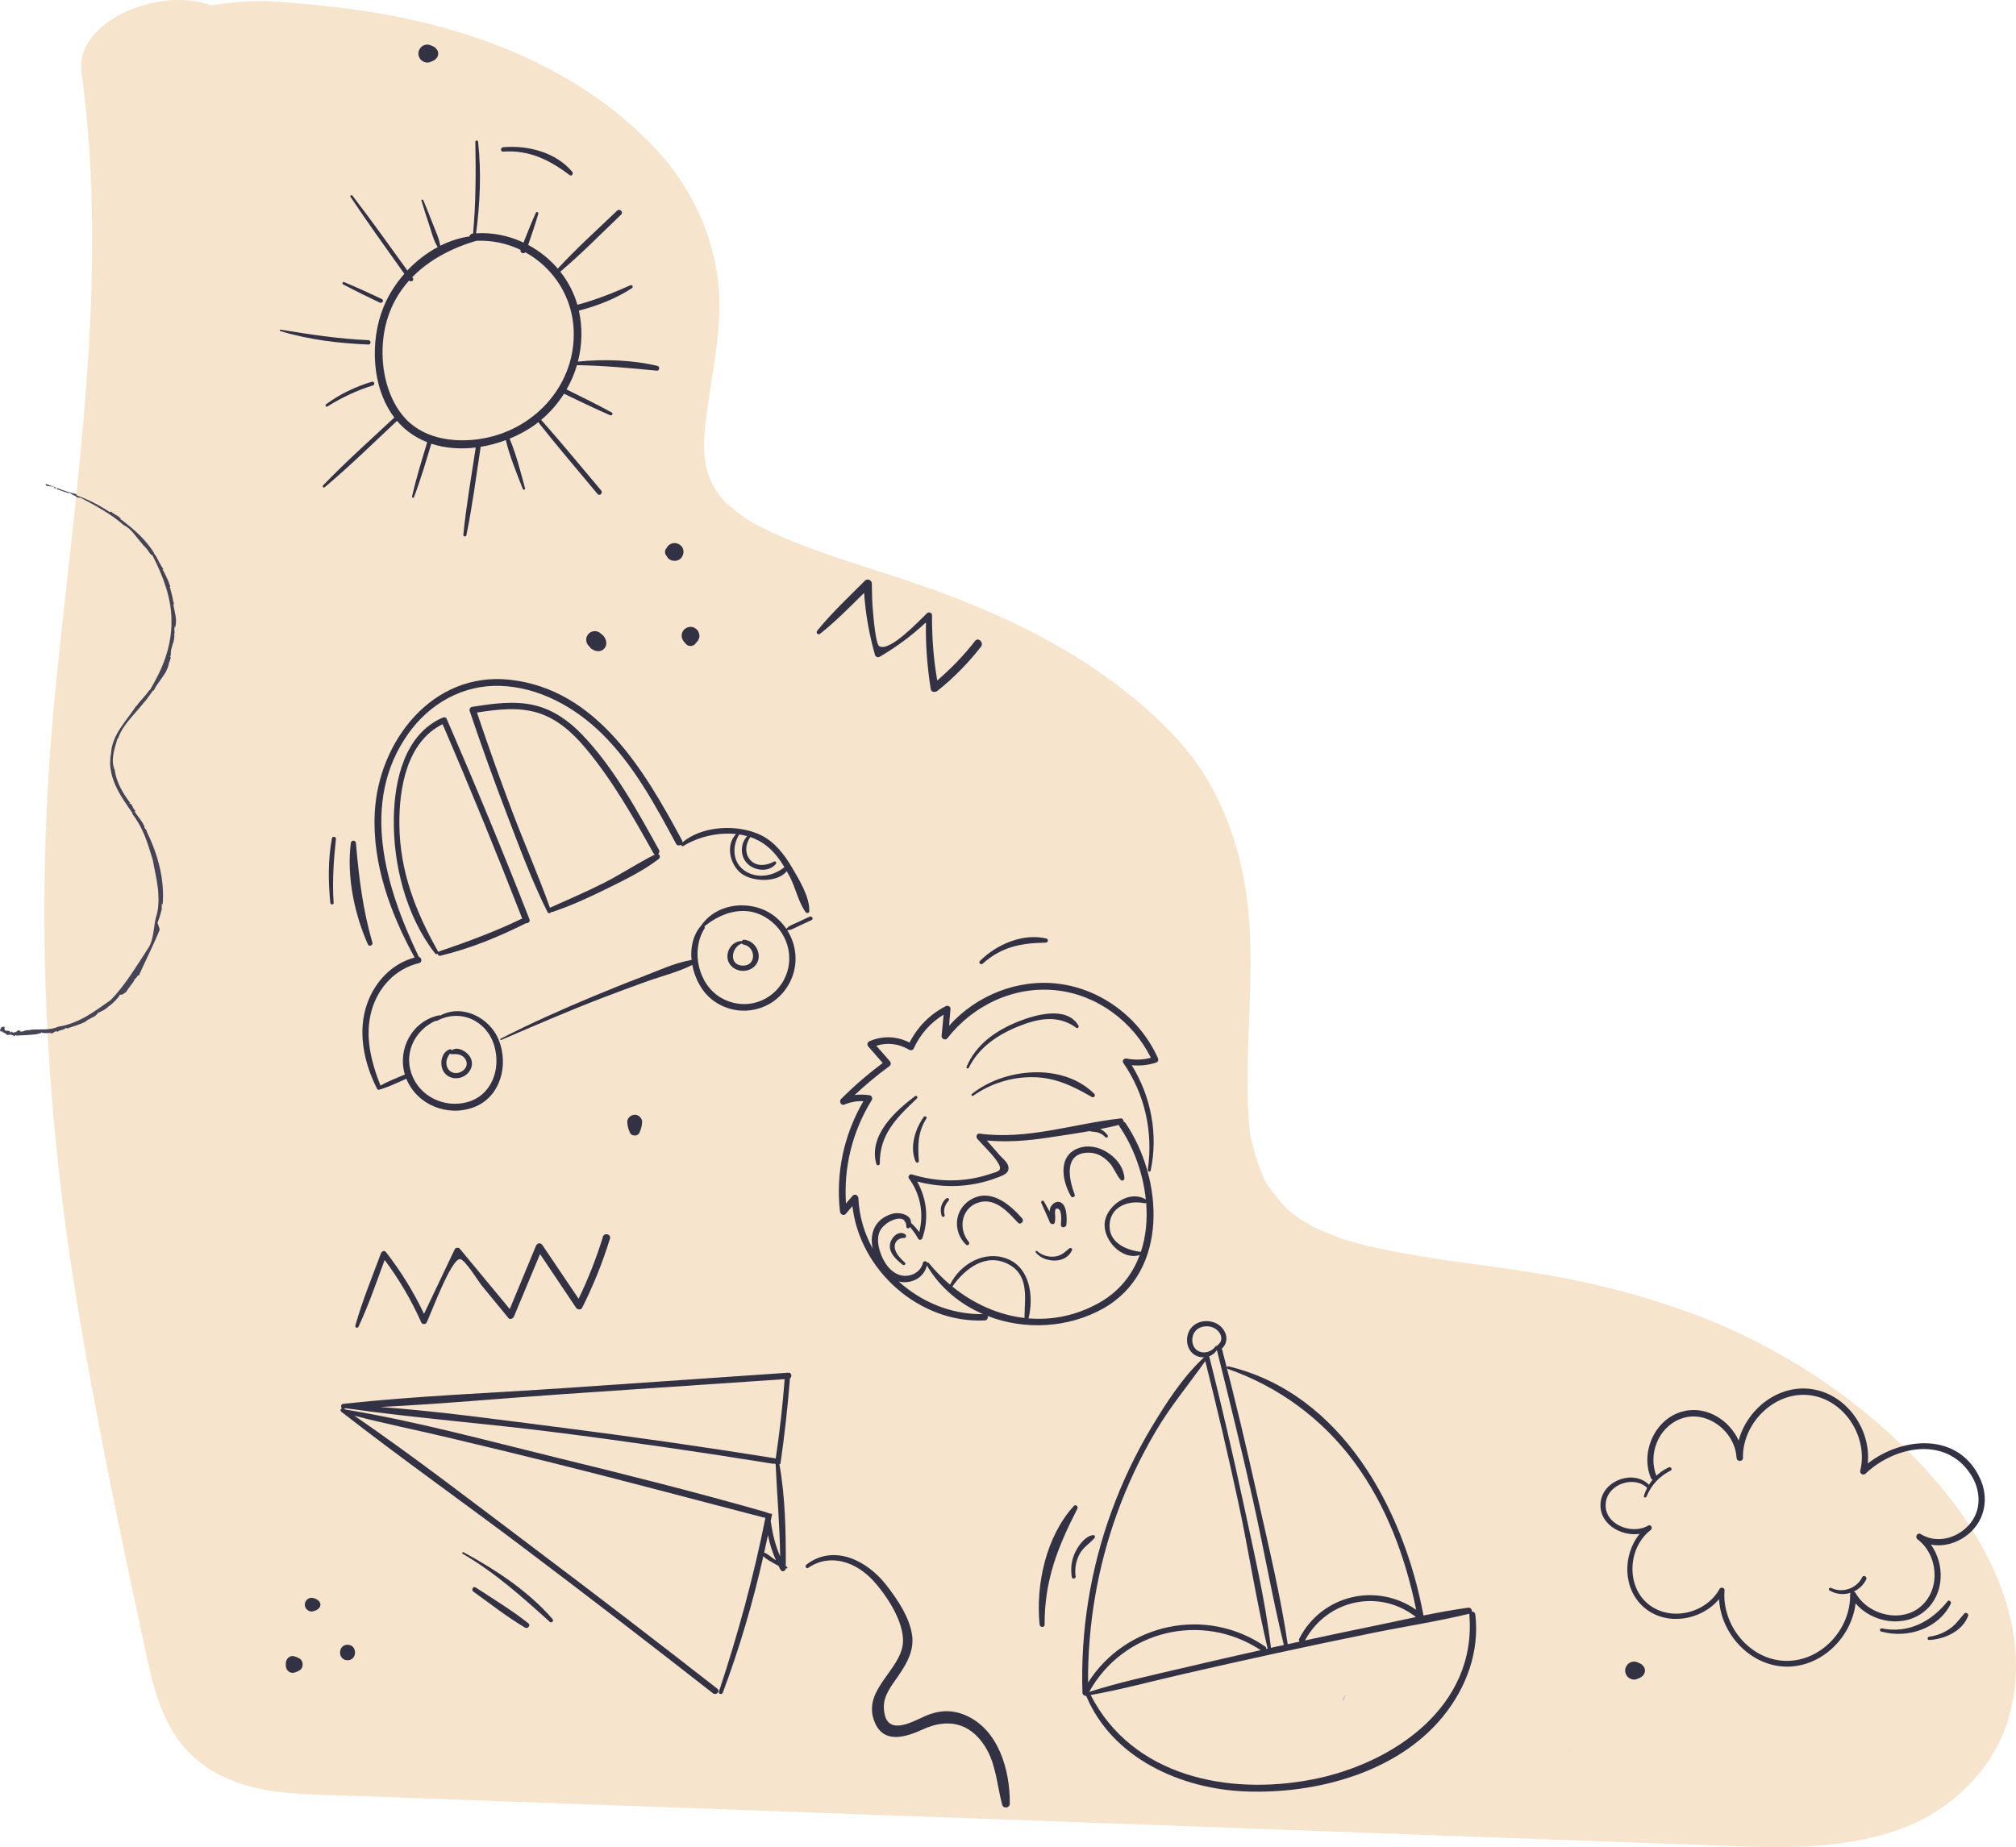
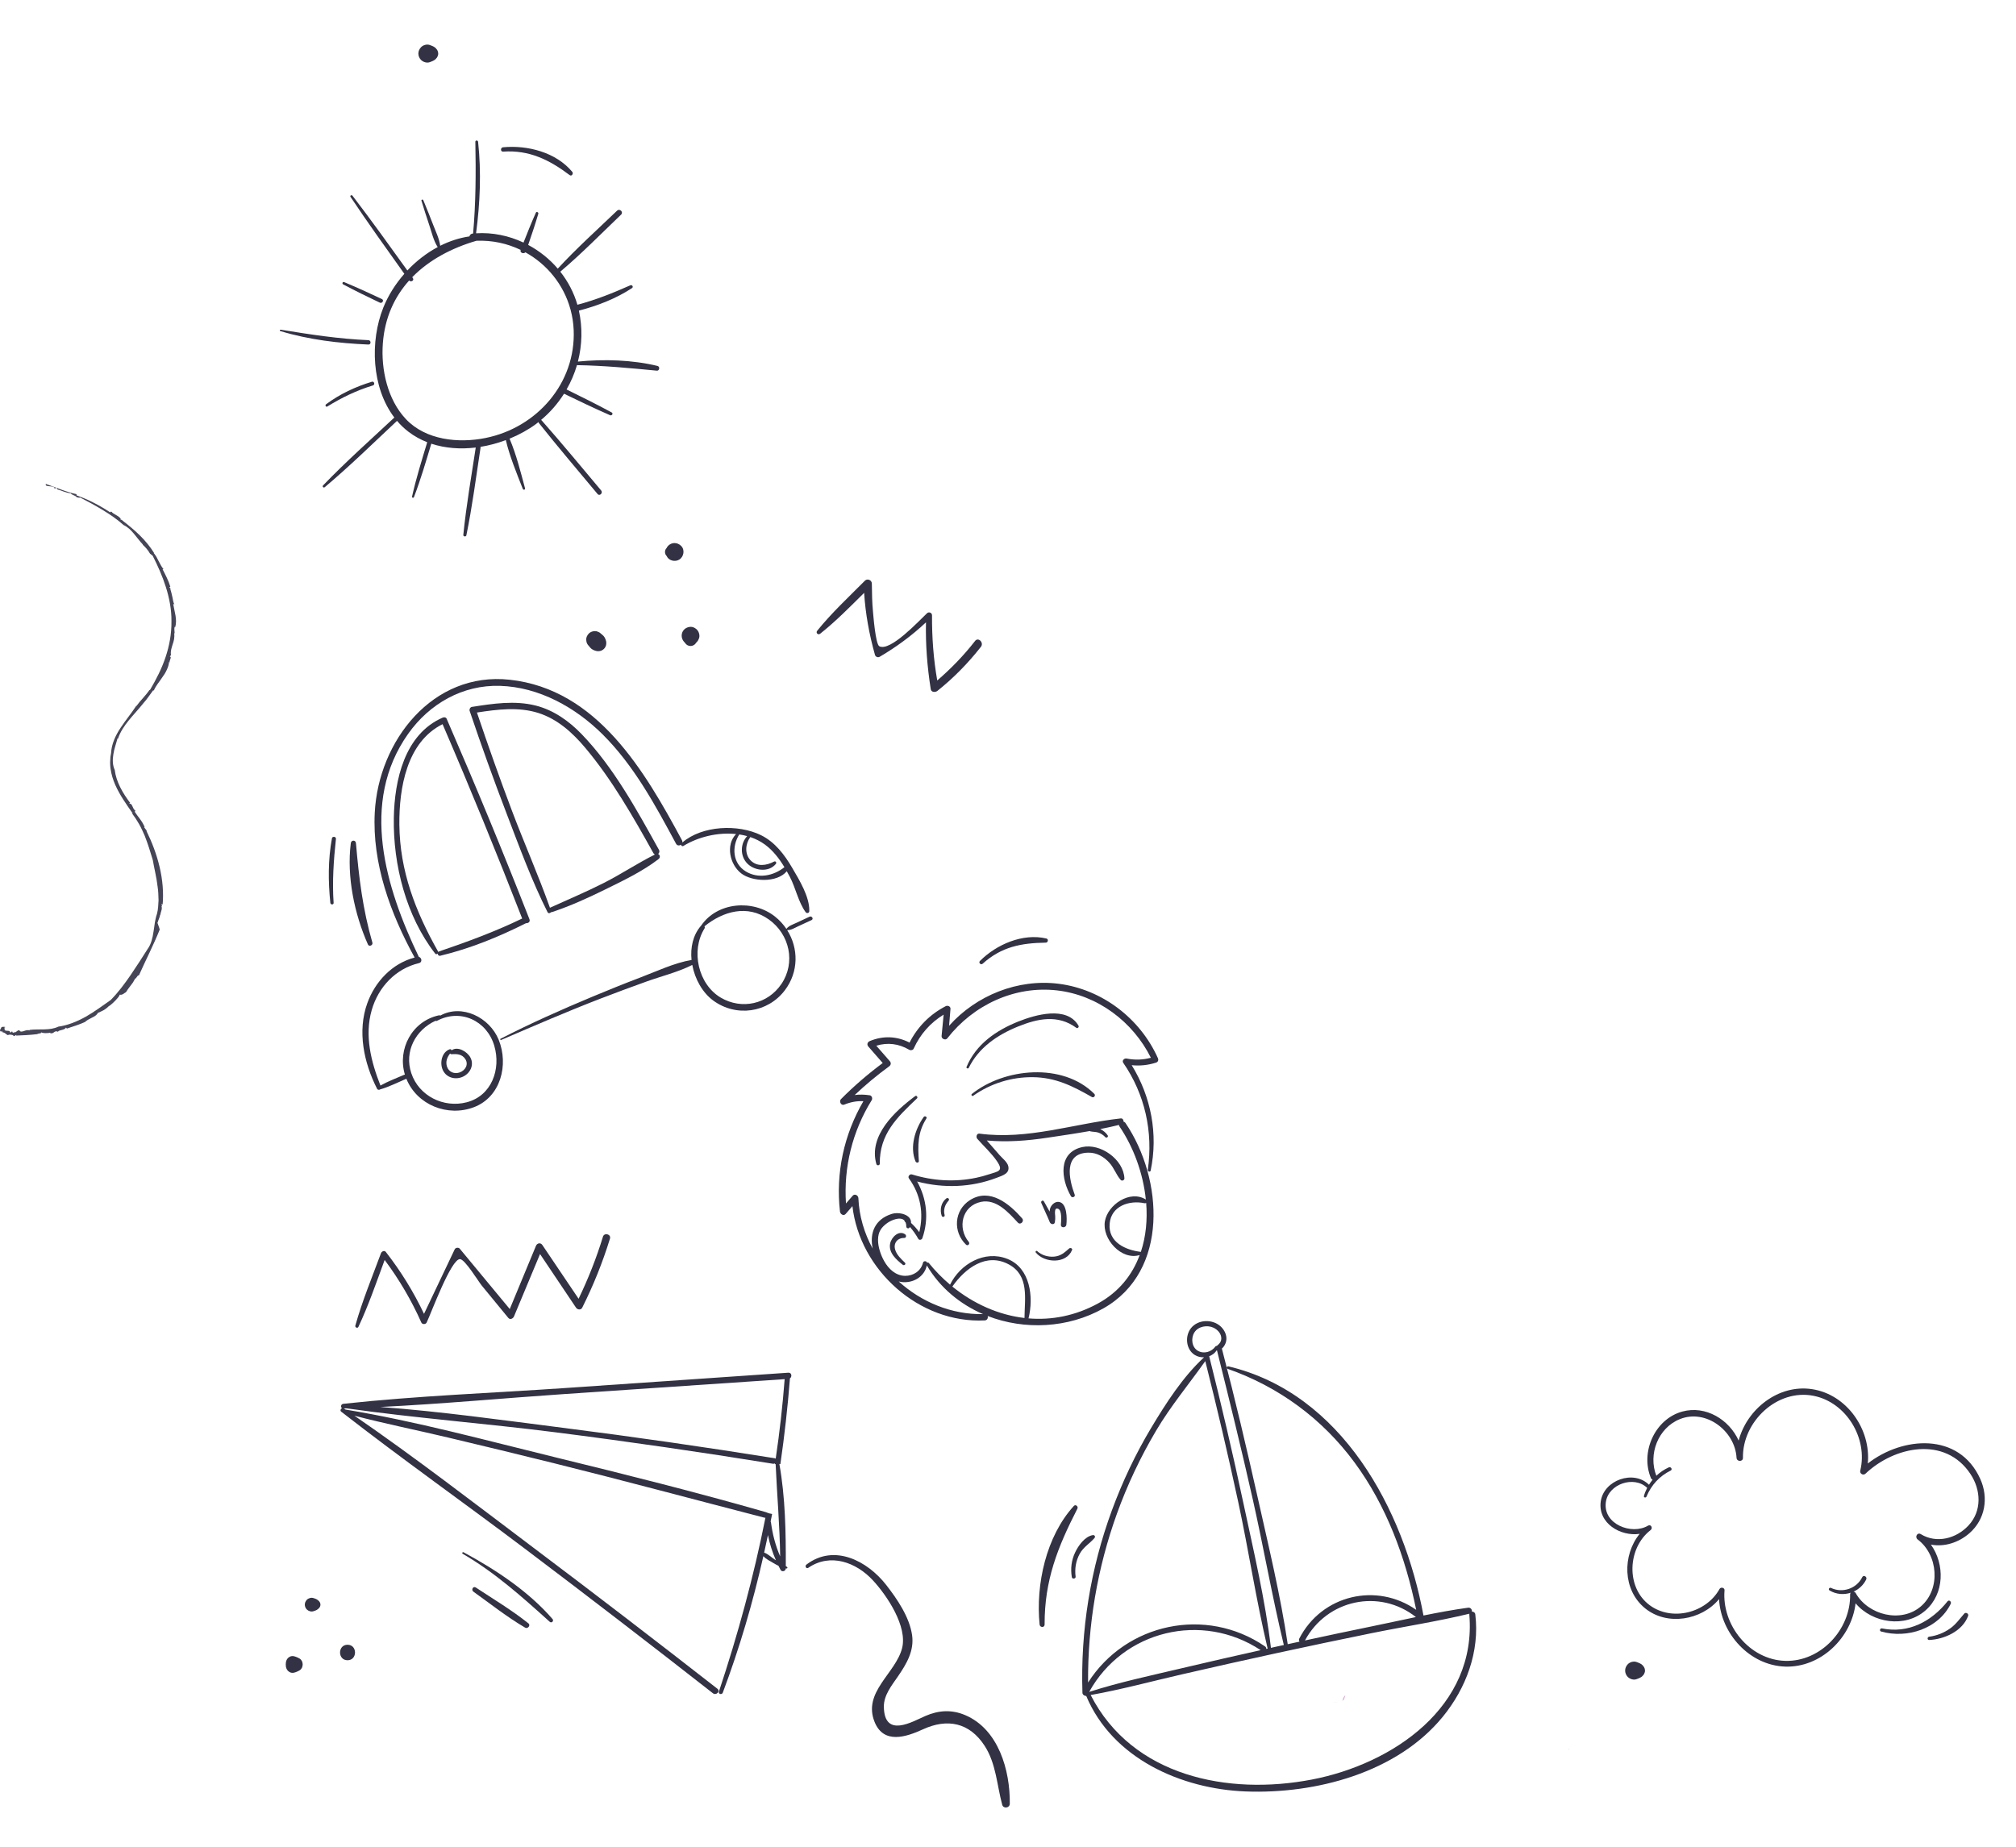
<svg xmlns="http://www.w3.org/2000/svg" xml:space="preserve" width="175.01mm" height="160.386mm" version="1.1" style="shape-rendering:geometricPrecision; text-rendering:geometricPrecision; image-rendering:optimizeQuality; fill-rule:evenodd; clip-rule:evenodd" viewBox="0 0 3811.83 3493.31">
  <defs>
    <style type="text/css"> .fil0 {fill:#DAB4D6;fill-rule:nonzero} .fil3 {fill:#454557;fill-rule:nonzero} .fil2 {fill:#323244;fill-rule:nonzero} .fil1 {fill:#F6E4CD;fill-rule:nonzero} </style>
  </defs>
  <g id="Слой_x0020_1">
    <path class="fil0" d="M2519.33 3219.01c4.28,-0.18 8.56,-0.36 12.83,-0.35 -7.24,-0.02 -11.06,0.14 -12.83,0.35z" />
-     <path class="fil1" d="M3655.47 2795.3c-119.4,-136.09 -283.42,-250.82 -477.97,-319.03 -101.52,-35.59 -204.34,-59.05 -313.69,-74.83 -95.34,-13.75 -192.01,-24.26 -284.72,-46.99 -12.12,-2.97 -23.99,-6.44 -36.05,-9.55 -0.49,-0.12 -1.03,-0.28 -1.61,-0.45 1.09,0.43 2.12,0.84 3.38,1.34 -1.16,-0.47 -2.33,-0.91 -3.49,-1.37 -7.65,-2.33 -20.4,-7.92 -7.63,-3.01 -16.34,-6.39 -32.58,-12.65 -48.23,-20.24 -1.22,-0.59 -4.05,-1.98 -7.15,-3.49 -5.17,-3.48 -21.61,-13.22 -21.91,-13.44 -7.25,-5.24 -14.29,-10.71 -21.04,-16.32 -8.36,-6.94 -26.57,-31.6 -6.76,-5 -10.08,-13.55 -21.22,-26.81 -31.41,-40.34 -1.29,-1.71 -2.69,-4.07 -3.97,-6.43 0.91,1.96 1.91,4.16 3.17,6.93 -1.18,-2.61 -2.42,-5.2 -3.64,-7.78 -3.22,-6.04 -5.37,-11.42 -2.3,-5.04 -1.04,-2.23 -2.08,-4.46 -3.03,-6.73 -6.32,-14.96 -11.17,-30.18 -15.57,-45.54 -2.47,-8.62 -4.34,-17.37 -6.88,-25.96 -0.4,-1.37 -0.74,-2.49 -1.07,-3.49 -0.06,-0.7 -0.14,-1.41 -0.22,-2.21 -15,-142.2 10.84,-284.59 -3.62,-426.66 -8.7,-85.49 -31.34,-165.96 -76.55,-244.29 -40.81,-70.7 -111.55,-136.03 -183.89,-189.15 -75.57,-55.49 -163.42,-102.06 -255.1,-140.11 -41.91,-17.39 -84.91,-33.16 -128.55,-47.77 -28.27,-9.46 -56.71,-18.6 -85.14,-27.75 -7.29,-2.35 -14.58,-4.68 -21.86,-7.03 -1.34,-0.5 -24.57,-8.23 -27.63,-9.27 -42.07,-14.35 -83.71,-29.64 -123.08,-48.12 -8.55,-4.01 -16.75,-8.46 -25.3,-12.47 -3.41,-1.59 -5.95,-2.76 -8.13,-3.75 -0.83,-0.58 -1.9,-1.3 -3.56,-2.35 -9.45,-5.96 -18.53,-12.28 -27.21,-18.89 -2.72,-2.07 -20.68,-17.35 -19.82,-15.7 -51.58,-53.4 -46.24,-108.46 -36.67,-181.04 10.46,-79.32 32.05,-166.93 18.3,-254.69 -13.11,-83.61 -50.56,-164.85 -114.25,-233.67 -135.02,-145.88 -334.87,-231.5 -560.95,-264.03 -54.33,-7.83 -109.45,-13.14 -164.48,-16.9 -37.89,-2.59 -77.87,1.84 -116.97,7.34 -20.49,-7.1 -43.66,-10.78 -69.31,-9.89 -87,3.01 -186.03,60.21 -175.75,135.97 53.31,393.03 -11.94,786.4 -50.29,1178.32 -38.62,394.69 -20.14,784.57 46.34,1176.91 34.15,201.48 75.39,402.09 118.9,602.47 25.22,116.12 43.66,248.37 216.02,287.86 58.36,13.37 122.29,12.53 182.69,14.72 66.11,2.41 132.22,4.82 198.33,7.22 518.45,18.89 1036.9,37.8 1555.35,56.69 260.95,9.51 521.9,19.39 782.89,28.48 132.87,4.63 264.98,15.33 389.15,-29.73 102.48,-37.19 175.21,-118.13 201.87,-201.74 51.22,-160.63 -23.23,-329.03 -139.91,-462.02z" />
+     <path class="fil1" d="M3655.47 2795.3z" />
    <path class="fil0" d="M2539.76 3215.4c0.62,-0.65 1.23,-1.29 1.85,-1.95 0.02,-0.06 0.06,-0.18 0.08,-0.25 0.28,-0.93 0.54,-1.78 0.86,-2.93 0.08,-0.13 0.13,-0.27 0.21,-0.4 0.29,-0.88 0.65,-1.93 1.06,-3.09 -2.72,0.29 -4.6,5.21 -5.39,9.2 -0.52,0.24 -1.05,0.49 -1.51,0.74 0.46,-0.14 1.02,-0.33 1.44,-0.46 -0.01,0.07 -0.03,0.15 -0.05,0.21l0.79 -0.44c0.02,-0.01 0.02,-0.01 0.04,-0.02 0.01,-0.01 0.02,-0.02 0.02,-0.02 0.45,-0.25 0.89,-0.5 1.35,-0.75 0.24,-0.07 0.37,-0.11 0.61,-0.18 0.03,-0.1 0.06,-0.18 0.09,-0.27 -0.5,0.18 -0.98,0.39 -1.46,0.59z" />
    <path class="fil0" d="M1504.38 1744.91l0 0c0.09,1.43 0.17,2.7 0.25,3.82 -0.08,-1.27 -0.17,-2.55 -0.25,-3.82z" />
    <path class="fil0" d="M1889.45 2402.3c-2.38,-1.22 -4.26,-2.18 -5.69,-2.89 1.87,0.95 3.74,1.9 5.61,2.86 0.03,0.01 0.05,0.02 0.08,0.03z" />
    <path class="fil0" d="M1780.54 2299.46c-0.88,-2.44 -1.55,-4.3 -2.04,-5.6 0.57,1.59 1.11,3.2 1.69,4.79 0.12,0.27 0.23,0.55 0.35,0.81z" />
    <path class="fil2" d="M1466.71 2758.73c-0.57,-0.41 -1.28,-0.72 -2.17,-0.86 -133.31,-21.37 -266.94,-40.61 -400.87,-57.6 -114.13,-14.48 -229.46,-30.81 -344.59,-39.31 116.99,-5.73 234.09,-16.73 350.79,-24.64 137.92,-9.35 275.83,-18.71 413.75,-27.99 -3.86,50.54 -9.56,100.65 -16.92,150.41zm8.4 184.79c-8.79,-20.36 -14.3,-41.43 -17.31,-63.95 -0.1,-0.75 -0.36,-1.39 -0.71,-1.95 0.93,-4.76 1.93,-9.52 2.83,-14.29 -3.74,-0.47 -7.41,-1.51 -10.66,-3.09 -0.01,0.02 -0.01,0.05 -0.02,0.06 -0.32,-0.16 -0.68,-0.31 -1.07,-0.42 -131.64,-37.78 -264.69,-71.11 -397.71,-103.63 -131.25,-32.08 -263.77,-68.35 -397.17,-90.4 -1.03,-0.7 -2.05,-1.43 -3.08,-2.13 1.67,-0.05 3.34,-0.13 5.01,-0.18 130.81,18.54 263.06,28.56 394.16,45.22 137.75,17.5 275.19,37.43 412.27,59.6 1.44,0.23 2.64,-0.12 3.68,-0.72 -0.08,0.53 -0.18,1.06 -0.25,1.59 0.5,-0.13 0.99,-0.21 1.49,-0.3 2.59,58.34 7.76,116.18 8.55,174.59zm-9.37 6.53c-6.54,-4 -13.48,-11.28 -20.88,-13.61 2.46,-11.07 4.88,-22.14 7.17,-33.25 3.2,16.42 8.3,32.27 15.04,47.62 -0.44,-0.26 -0.89,-0.5 -1.33,-0.76zm24.93 -353.91c-140.26,9.68 -280.53,19.29 -420.8,28.91 -140.04,9.6 -281.25,14.8 -420.8,29.94 -4.62,0.5 -5.5,6.46 -2.22,8.24 -2.55,0.94 -4.3,4.56 -1.72,6.58 113.72,88.63 231.81,171.98 346.89,258.87 119.48,90.22 238.16,181.48 356.04,273.76 6.02,4.71 14.58,-3.74 8.49,-8.5 -115.06,-89.82 -230.85,-178.68 -347.45,-266.48 -111.94,-84.28 -223.41,-170.54 -338.95,-249.99 58.72,15.4 118.55,27.35 177.55,41.41 66.63,15.86 133.22,31.92 199.69,48.45 132.97,33.07 265.24,68.72 397.89,102.99 0.71,0.18 1.35,0.21 1.97,0.15 -22.05,111.06 -51.93,220.47 -87.93,328.8 -1.56,4.7 5.63,6.53 7.32,2.02 31.58,-83.89 56.9,-170.38 76.74,-258.2 4.78,5.55 13.17,9.63 18.84,12.97 3.2,1.89 6.45,3.74 9.78,5.37 1.27,2.55 2.57,5.08 3.92,7.6 2.53,4.69 9.82,2.44 9.84,-2.67 0,-0.07 0,-0.14 0,-0.21 0.52,0.09 1.02,0.21 1.54,0.28 1.33,0.18 2.16,-1.89 1.13,-2.71 -0.85,-0.68 -1.78,-1.26 -2.66,-1.88 0.22,-63.83 -0.86,-130.1 -12.16,-193.14 0.64,0.07 1.29,0.15 1.94,0.28 7.81,-53.85 13.83,-107.9 18.07,-161.86 0.02,-0.1 -0.03,-0.17 -0.03,-0.26 4.36,-2.9 3.43,-11.16 -2.93,-10.72z" />
    <path class="fil2" d="M1477.49 1860.95c-25.77,38.22 -75.03,49.24 -114.69,25.83 -42.81,-25.28 -56.96,-88.93 -30.77,-130.71 0.9,-1.43 0.68,-2.94 -0.05,-4.14 35.21,-28.54 81.14,-41.7 121.5,-13.13 39.53,27.98 51.39,81.58 24.02,122.16zm53.29 -127.27c-8.47,3.82 -16.85,7.83 -25.25,11.79 -6.51,3.07 -14.09,5.29 -18.48,11.17 -0.05,0.08 -0.04,0.16 -0.08,0.24 -5.82,-8.64 -13.01,-16.6 -21.62,-23.43 -41.33,-32.8 -109.08,-27.85 -139.81,17.36 -0.05,0.05 -0.12,0.07 -0.17,0.13 -15.11,17.39 -20.2,41.06 -17.79,64.64 -0.16,0.02 -0.32,-0.03 -0.48,0 -32.69,5.74 -65.47,21.4 -96.47,33.16 -30.41,11.53 -60.54,23.76 -90.55,36.28 -58.77,24.52 -117.01,50.47 -173.67,79.56 -1.5,0.77 -0.18,2.85 1.3,2.21 62.28,-26.78 124.46,-53.74 187.72,-78.14 28.83,-11.12 57.83,-21.84 86.9,-32.29 28.41,-10.2 59.64,-17.77 86.62,-31.4 4.99,26.82 19.38,52.39 39.43,67.18 43.33,31.93 103.27,23.53 135.72,-19.39 26.1,-34.52 26.09,-79.47 4.21,-113.75 0.04,0.01 0.08,0.03 0.12,0.04 7.22,0.45 14.38,-4.29 20.81,-7.23 8.44,-3.87 16.91,-7.7 25.3,-11.7 4.35,-2.08 0.55,-8.37 -3.75,-6.42z" />
-     <path class="fil2" d="M1404.74 1826.25c-27,-0.23 -22.69,-34.71 -1.87,-42 0.51,1.07 1.4,1.92 2.82,2.15 23.41,3.92 25.44,40.06 -0.95,39.85zm2.18 -48.97c-1.99,-0.19 -3.38,1.01 -4.06,2.59 -15.37,-0.68 -27.38,13.65 -27.49,28.61 -0.12,16.25 13.76,27.52 29.37,27.67 15.6,0.15 29.75,-11.03 29.83,-27.28 0.07,-15.92 -11.71,-30.13 -27.65,-31.6z" />
    <path class="fil2" d="M869.22 2028.23c-10.1,3.59 -20.68,-0.57 -24.09,-11.1 -2.97,-9.22 0.28,-17.66 5.93,-24.69 0.46,0.81 1.25,1.38 2.39,1.31 10.14,-0.59 20.03,-0.41 26.27,9.13 6.74,10.29 0.12,21.58 -10.5,25.35zm20.03 -28.54c-5.99,-10.89 -24.04,-21.65 -35.36,-13.21 -0.5,-1.51 -1.89,-2.68 -3.72,-2 -14.58,5.42 -18.84,24.61 -13.45,38.03 6.11,15.24 23.37,20.45 37.92,14.11 14.27,-6.22 22.56,-22.47 14.6,-36.94z" />
    <path class="fil2" d="M1410.11 1648.1c-25.13,-15.33 -26.82,-47.17 -12.28,-69.94 5.06,0.78 10.04,1.82 14.91,3.19 -12.37,13.33 -13.72,34.88 -1.8,49.53 12.96,15.93 42.31,20.16 56.05,3.02 1.94,-2.43 -0.43,-6.02 -3.42,-4.43 -14.23,7.54 -32.3,10.47 -44.67,-2.63 -11.32,-12 -9.51,-31.16 -0.18,-43.71 9.74,3.31 18.96,7.89 27.29,13.95 15.51,11.27 27.25,26.63 37.17,43.01 -20.51,16.34 -49.41,22.46 -73.08,8.01zm-586.62 282.48c0.73,0.48 1.68,0.65 2.56,0.19 44.35,-23.81 94.49,-0.68 108.55,47.05 13.03,44.23 -4.95,94.76 -52.36,106.94 -43.56,11.18 -90.32,-12.06 -104.61,-55.28 -13.62,-41.2 8.3,-81.75 45.86,-98.9zm674.41 -289.29c-14.51,-24.74 -32.51,-48.64 -58.8,-61.65 -43.19,-21.37 -111.42,-18.62 -148.9,13.75 0.25,-1.3 0.08,-2.75 -0.71,-4.23 -70.84,-131.73 -160.78,-285.68 -325.7,-303.61 -145.71,-15.85 -248.08,115.75 -255.18,251.07 -5.07,96.55 29.55,190.89 75.35,274.35 -42.38,11.17 -74.56,45.21 -89.38,86.07 -19.3,53.19 -6.6,113.14 18.4,162.12 1.25,2.44 4.28,2.37 6.18,1.01 0.09,-0.02 0.17,0 0.26,-0.02 16.71,-4.86 32.92,-13.13 48.92,-19.96 20.04,49.7 78.33,72.76 127.97,53.72 50.37,-19.31 65.86,-80.02 46.58,-127.48 -17.21,-42.33 -69.38,-68.18 -110.31,-45.77 -0.72,-0.44 -1.63,-0.64 -2.72,-0.41 -50.77,10.97 -78.84,63.88 -64.27,112.18 -0.51,0.03 -1.03,0.11 -1.57,0.34 -14.8,6.48 -30.53,12.3 -44.65,20.26 -17.85,-45.27 -30.4,-94.62 -16.48,-142.85 12.53,-43.4 45.08,-78.18 89.44,-88.7 6.66,-1.58 5.1,-10.51 -0.42,-11.81 -62.76,-130.9 -112.27,-291.83 -20.07,-421.97 40.27,-56.83 102.89,-92.65 173.4,-90.58 73.88,2.17 142.89,40.72 194.33,91.93 59.3,59.03 99.4,133.67 138.7,206.66 2.14,3.97 6.38,3.87 9.21,1.8 0.36,1.97 2.6,3.68 4.71,2.38 27.72,-17.02 64.96,-26.19 99.57,-22.49 -20.15,20.69 -11.92,57.73 9.83,74.5 20.36,15.69 67.49,18.36 86.04,-4.16 1.95,3.46 3.87,6.94 5.7,10.42 11.23,21.31 16,47.64 29.92,66.91 2.11,2.92 6.81,2.01 6.93,-1.88 0.91,-26.85 -19.06,-59.32 -32.31,-81.92z" />
    <path class="fil2" d="M830.4 1799.35c-0.78,0.27 -1.35,0.7 -1.81,1.19 -0.05,-0.39 -0.16,-0.78 -0.37,-1.17 -42.59,-75.53 -72.34,-152.06 -73.11,-240.06 -0.61,-68.79 13.99,-156.05 81.71,-189.69 52.4,121.59 102.5,244.14 150.51,367.53 -51.06,24.72 -103.25,43.94 -156.93,62.19zm170.71 -60.76c-49.85,-127.4 -102.13,-253.81 -156.61,-379.29 -1.3,-2.99 -5.17,-3.09 -7.66,-2.01 -72,31.41 -91,118.53 -92.2,189.6 -1.5,88.48 23.19,185.95 78.22,256.62 1.34,1.73 3.37,1.25 4.63,-0.05 0.06,2.43 2.01,4.8 5.16,4.06 55.92,-13.33 110.65,-35.71 161.95,-61.55 4.06,0.42 8.38,-2.6 6.5,-7.38z" />
    <path class="fil2" d="M1141.78 1669.84c-33.3,16.9 -67.63,31.4 -101.64,46.79 -0.12,0.05 -0.18,0.15 -0.29,0.22 -22.01,-61.9 -48.73,-122.3 -71.96,-183.77 -23.21,-61.41 -45.1,-123.28 -66.09,-185.48 38.31,-5.91 78.53,-11.1 116.15,0.84 35.88,11.39 64.47,37.14 88.28,65.43 50.65,60.15 91.11,131.1 129.19,199.61 0.76,1.37 1.79,2.2 2.91,2.64 -32.86,16.37 -63.73,37.07 -96.56,53.73zm102.5 -54.78c2.2,-1.67 3.43,-4.63 1.7,-7.75 -41.61,-75.07 -86.11,-156.64 -146.18,-218.83 -23.99,-24.83 -52.86,-45.46 -86.73,-54.03 -39.71,-10.07 -81.1,-3.72 -120.88,2.5 -3.11,0.48 -5.17,4.59 -4.21,7.42 22.18,65.86 45.74,131.26 70.6,196.16 23.76,62.02 46.94,125.45 76.84,184.83 1.35,2.67 5.1,1.95 6.32,-0.2 0.61,0.1 1.26,0.09 1.95,-0.14 34.46,-11.5 67.71,-26.55 100.27,-42.61 34.14,-16.85 71.02,-34.36 101.25,-57.67 3.97,-3.06 2.6,-8.33 -0.92,-9.69z" />
    <path class="fil2" d="M2480.41 3365.61c-158.42,30.46 -339.45,-5.94 -418.19,-159.87 57.71,-10.3 114.94,-25.83 172.02,-38.97 60.29,-13.89 120.66,-27.42 181.11,-40.57 58.9,-12.81 117.9,-25.17 176.96,-37.22 61.79,-12.62 124.73,-22.17 186,-37.03 -0.07,0.44 -0.2,0.84 -0.15,1.37 14.82,174.46 -144.69,282.87 -297.74,312.29zm-96.75 -244.74c-49.34,10.99 -98.61,22.23 -147.8,33.88 -58.76,13.92 -118.91,26.59 -176.47,45.1 64.28,-116.32 213.3,-152.35 324.28,-78.98zm-271.85 -257.92c19.65,-54.55 44.53,-107.1 74.03,-157.01 27.63,-46.75 61.92,-87.7 93.1,-131.72 22.32,88.71 43.21,177.77 62.45,267.2 19.73,91.78 33.78,185.19 55.45,276.48 -0.87,0.19 -1.74,0.39 -2.6,0.58 0.11,-1.7 -0.54,-3.47 -2.31,-4.68 -111.99,-76.61 -263.14,-43.72 -334.62,68.29 -0.73,-108.72 17.62,-216.75 54.51,-319.15zm153 -308.33c-11.65,-6.87 -13.28,-23.87 -6.47,-34.65 7.35,-11.63 24.3,-14.54 36.24,-8.87 6.97,3.31 13.4,9.88 14.47,17.77 1.06,7.86 -3.05,12.23 -8.25,16.58 -1.01,-0.07 -2.07,0.28 -2.73,1.18 -7.38,10.22 -21.94,14.66 -33.26,7.98zm103.61 279.61c20.72,92 36.93,185.29 59.02,276.93 -5.1,1.12 -10.22,2.2 -15.32,3.32 -3.01,0.67 -6.02,1.36 -9.04,2.03 -10.94,-91.49 -32.69,-182.86 -51.9,-272.88 -19.9,-93.27 -41.59,-186.15 -64.86,-278.65 5.73,-2.13 10.78,-5.89 14.17,-11.09 0.02,0 0.04,0.01 0.05,0.01 0.17,0.01 0.33,-0.05 0.51,-0.05 23.27,93.28 46.24,186.59 67.37,280.39zm308.77 224.06c-27.93,5.81 -55.79,11.95 -83.56,17.61 -42.12,8.6 -84.17,17.55 -126.19,26.63 41.63,-77.5 140.91,-98.53 209.75,-44.24zm112.31 -4.97c-0.45,-3.68 -3.65,-5.48 -6.54,-5.38 0.76,-3.57 -2.26,-8.04 -7.11,-7.37 -28.18,3.87 -56.3,9.1 -84.35,14.78 -37.34,-200.79 -154.21,-420.14 -368.83,-471.24 -3.11,-0.74 -4.28,3.7 -1.31,4.75 96.42,33.78 178.91,94.44 239.61,176.8 60.55,82.15 96.48,179.49 116.75,278.91 -74.36,-52.03 -178,-28.86 -221.01,54.26 -1.15,2.23 -0.72,4.35 0.46,5.92 -7.44,1.62 -14.91,3.2 -22.35,4.82 -13.8,-93.24 -36.35,-186.04 -56.91,-277.95 -20.98,-93.8 -43.04,-187.43 -67.42,-280.41 -0.08,-0.28 -0.24,-0.44 -0.34,-0.68 4.45,-3.5 7.46,-9.23 8.41,-14.77 1.74,-10.16 -3.13,-20.27 -10.47,-27.1 -15.29,-14.24 -42.57,-13.62 -55.97,2.94 -11.99,14.82 -10.03,40.08 6.6,50.77 5.4,3.47 11.72,4.89 17.91,4.58 -40.18,37.13 -72.24,87.14 -100.05,133.6 -29.57,49.38 -54.27,101.7 -74.15,155.71 -40.58,110.26 -59.62,227.93 -55.75,345.34 0.08,2.48 1.84,4.34 3.92,5.08 0.57,0.56 1.38,0.91 2.41,0.74 0.24,-0.05 0.48,-0.09 0.73,-0.14 49.51,118.45 179.66,176.18 301.7,180.83 132.02,5.02 285.69,-35.17 372.43,-141.12 44.29,-54.09 70.16,-123.44 61.6,-193.65z" />
    <path class="fil2" d="M1677.85 2312.93c7.17,-5.2 24.83,-12.81 32.31,-4.47 -0.06,0.74 0.13,1.49 0.77,2.09 0.49,0.45 0.92,0.94 1.4,1.4 0.82,2.07 1.3,4.63 1.3,7.82 0,3.28 4.7,4.72 6.31,1.71 0.2,-0.37 0.29,-0.7 0.46,-1.05 5.99,6.82 11.26,14.15 15.68,22.26 1.9,3.47 6.77,2.32 7.94,-1.04 12.59,-36.38 8.48,-74.2 -9.88,-107.09 49.73,13.13 102.36,11.44 150.76,-7.17 10.92,-4.19 25.16,-8.07 21.38,-22.41 -1.97,-7.46 -11.39,-14.77 -16.17,-20.25 -8.08,-9.24 -16.16,-18.49 -24.24,-27.74 38.17,3.45 76.04,0.54 114.1,-5.17 26.64,-3.99 53.83,-7.94 80.78,-12.75 0.29,0.33 0.67,0.61 1.17,0.71 4.78,0.95 9.69,0.69 14.37,2.13 5.32,1.64 9.95,4.87 13.78,8.86 2.17,2.25 6.14,-0.69 4.39,-3.4 -3.09,-4.77 -8.31,-9.3 -14.17,-11.98 11.93,-2.36 23.78,-4.93 35.46,-7.83 0.07,0.98 0.38,2 1.08,3.04 26.59,39.26 44.64,88.56 49.71,138.05 -29.74,-18.82 -71.94,9.67 -77.38,41.02 -5.79,33.38 31.08,74.56 65.74,64 -13.82,37.35 -39.11,69.8 -78.73,91.49 -42.84,23.46 -87.83,31.93 -131.43,28.27 10,-40.47 3.3,-95.29 -39.9,-112.5 -43.07,-17.15 -89.19,9.47 -108.5,48.73 -14.47,-12.22 -27.94,-25.94 -40.14,-40.97 -0.93,-1.14 -2.22,-1.08 -3.24,-0.46 -0.62,-3.61 -6.8,-4.07 -7.76,-0.09 -3.76,15.48 -18.18,25.06 -33.97,24.83 -17.82,-0.25 -31.23,-13.25 -39.46,-27.93 -6.48,-11.57 -11.75,-27.02 -11.6,-40.39 0.18,-14.91 6.15,-23.4 17.67,-31.75zm479.29 54.68c-28.56,-3.29 -61.94,-17.96 -59.06,-53.09 2.79,-34.16 37.85,-45.01 66.03,-38.87 1.24,0.27 2.28,-0.07 3.08,-0.68 2.54,31.85 -0.4,63.6 -10.04,92.64zm-220.04 125.05c-49.3,-5.76 -96.5,-26.98 -136.46,-59.49 0.1,-0.12 0.22,-0.18 0.31,-0.31 23.79,-33.77 63.59,-64.6 106.44,-41.55 39.22,21.08 29.93,64.94 29.71,101.35zm-237.77 -69.02c1.84,0.45 3.74,0.81 5.69,1.03 21.84,2.49 42.94,-10.16 47.41,-31.41 25.19,42.51 63.02,73.43 106.34,92.11 -59.56,0.98 -116.45,-22.76 -159.44,-61.73zm489.99 -422.47c-33.63,-75.07 -105.39,-130.11 -187.41,-140.58 -77.21,-9.87 -156.07,21.87 -207.41,79.43 0.88,-10.65 1.71,-21.31 2.67,-31.95 0.43,-4.8 -5.3,-7.05 -8.97,-5.15 -30.11,15.57 -53.13,38.96 -68.45,68.87 -23.84,-12.17 -49.88,-13.39 -75.15,-2.86 -4.39,1.83 -6.06,6.58 -2.74,10.38 9.07,10.38 18.13,20.76 27.19,31.14 -27.99,20.82 -54.32,43.44 -78.92,68.26 -4.08,4.11 0.02,12.85 6.07,10.43 12.18,-4.89 23.7,-7.13 36.31,-6.48 -36.85,63.24 -52.52,135.72 -44.28,208.74 0.55,4.87 6.82,9.04 10.78,4.47 4.25,-4.92 8.5,-9.84 12.75,-14.76 13.98,121.34 126.53,222.17 250.3,216.14 4.76,-0.23 6.58,-4.92 5.39,-8.35 69.81,27.04 152.27,23.14 218.89,-14.46 124.72,-70.41 112.94,-245.4 41.81,-350.44 -1.02,-1.51 -2.36,-2.34 -3.76,-2.71 0.21,-3.16 -1.65,-6.47 -5.43,-6.05 -89.62,10 -175.72,40.95 -267.03,28.74 -5.39,-0.72 -6.95,6.52 -4.07,9.81 11.97,13.61 26.89,27.24 37.11,42.21 13.11,19.17 2.72,19.13 -14.87,24.91 -7.96,2.62 -16.1,4.84 -24.3,6.55 -40.68,8.49 -81.87,5.89 -121.48,-6.32 -3.99,-1.23 -8.41,3.82 -5.75,7.48 22.03,30.24 28.35,66.17 19.59,101.73 -4.66,-6.39 -9.74,-12.16 -15.58,-17.45 1.09,-15.71 -22.41,-21.54 -36.76,-16.97 -31.33,9.97 -42.01,35.78 -35.75,65.5 -15.88,-28.97 -25.61,-61.43 -27.06,-95.62 -0.22,-5.04 -6.94,-8.76 -10.7,-4.43 -4.26,4.89 -8.51,9.8 -12.76,14.69 -4.47,-68.89 12.07,-136.32 48.71,-195.41 1.94,-3.11 0.27,-8.58 -3.74,-9.18 -10.01,-1.51 -19.28,-1.71 -28.48,-0.5 20.58,-19.4 42.24,-37.5 65.19,-54.22 3.37,-2.46 4.09,-6.53 1.26,-9.77 -8.54,-9.76 -17.07,-19.52 -25.6,-29.29 21.28,-6.44 42.28,-4.02 62.33,7.72 2.63,1.54 6.97,0.81 8.35,-2.19 12.46,-27.37 31.51,-48.87 56.65,-64.29 -1.25,13.52 -2.51,27.05 -3.88,40.56 -0.51,5.14 7.43,8.64 10.7,4.43 48.98,-63.01 127.02,-99.94 207.35,-90.85 76.68,8.68 143.69,59.08 177.69,127.43 -15.27,4.04 -29.99,4.57 -46,1.45 -4.31,-0.85 -9.21,3.83 -6.25,8.13 41.14,59.73 56.68,130.59 46.45,202.24 -0.49,3.47 4.64,5.09 5.39,1.49 14.4,-68.85 0.81,-139.81 -35.85,-199.28 15.55,1.58 30.51,0.08 46.04,-4.85 3.85,-1.22 5.01,-5.03 3.46,-8.5z" />
    <path class="fil2" d="M1709.59 2341.33c3.91,0.12 4.69,-4.91 1.87,-6.88 -12.14,-8.47 -25.85,5.51 -28.34,17.11 -3.75,17.47 11.69,30.9 23.85,40.49 2.81,2.2 6.75,-1.42 4.03,-4.03 -7.32,-7.05 -15.74,-14.89 -18.56,-25 -3.44,-12.31 5.02,-22.04 17.15,-21.7z" />
    <path class="fil2" d="M2001.64 2273.09c-5.92,-0.57 -11.27,3.58 -14.24,8.38 -1.97,3.2 -2.62,6.58 -2.72,10.04 -3.58,-6.48 -7.13,-12.99 -10.87,-19.38 -1.92,-3.29 -6.37,-0.4 -4.96,2.9 5.22,12.28 11.12,24.26 16.16,36.6 1.61,3.97 8.51,5.35 9.5,0 0.75,-4.03 0.92,-7.77 0.66,-11.86 -0.16,-2.5 -0.64,-5.11 -0.42,-7.62 0.35,-4.11 0.93,-7.55 5.51,-6.17 8.17,2.46 6.22,23.09 5.71,30.17 -0.48,6.72 9.56,6.45 10.32,0 1.32,-11.23 1.64,-41.5 -14.65,-43.06z" />
    <path class="fil2" d="M2046.21 2169.45c-46.48,10.55 -39.96,60.72 -21.25,92.98 2.13,3.68 8.67,1.24 7.08,-2.99 -11.17,-29.73 -21.43,-78.77 25.94,-79.44 15.68,-0.22 29.35,7.68 39.65,19.11 8.98,9.95 12.75,22.63 21.4,32.45 2.33,2.65 7.16,0.57 7.01,-2.9 -1.59,-36.09 -45.49,-67.01 -79.83,-59.21z" />
    <path class="fil2" d="M1932.55 2304.26c0.02,-0.02 0.05,-0.03 0.07,-0.04 -24.2,-27.62 -61.05,-58.32 -98.61,-34.49 -30.18,19.15 -32.63,59.99 -7.49,84.23 3.46,3.33 8.16,-1.61 5.19,-5.19 -21.81,-26.27 -13.08,-68.04 22.95,-75.67 29.22,-6.19 52.24,20.13 69.9,39.17 5.08,5.47 12.92,-2.89 7.98,-8.02z" />
    <path class="fil2" d="M1789.23 2266.57c-9.87,7.77 -12.62,21.25 -8.68,32.88 1.17,3.47 6.52,2.08 5.54,-1.53 -2.71,-9.93 0.62,-19.59 7.42,-27.08 2.69,-2.95 -1.28,-6.65 -4.28,-4.28z" />
    <path class="fil2" d="M2021.65 2361.12c-9.03,7.89 -16.17,14.52 -28.79,15.51 -11.29,0.89 -23.31,-2.67 -31.7,-10.37 -1.81,-1.67 -4.14,0.8 -2.64,2.64 15.94,19.76 57.32,22.17 68.49,-4.66 1.34,-3.24 -3.23,-4.99 -5.36,-3.13z" />
    <path class="fil2" d="M1730.44 2073c-38.34,28.55 -88.64,74.76 -73.42,128.52 1.01,3.56 6.55,2.91 6.5,-0.88 -0.63,-55.76 32.43,-87.3 70.31,-123.25 2.24,-2.14 -0.79,-6.33 -3.39,-4.4z" />
    <path class="fil2" d="M1746.49 2112.56c-16.29,22.84 -26.78,56.81 -15.41,84.01 1.25,3 6.51,3.09 6.25,-0.85 -1.96,-29.7 -2.4,-53.88 14.22,-80.2 2.04,-3.23 -2.91,-5.97 -5.06,-2.96z" />
    <path class="fil2" d="M2069.11 2068.79c-59.52,-59.77 -170.48,-48.97 -231.66,0.3 -1.87,1.51 0.61,4.73 2.58,3.34 33.13,-23.33 72.23,-35.59 112.8,-35.19 43.08,0.43 75.41,16.77 111.68,37.51 3.73,2.14 7.67,-2.88 4.59,-5.96z" />
    <path class="fil2" d="M2039.24 1939.86c-22.02,-38.1 -81.82,-20.65 -113.55,-8 -42.18,16.82 -80.27,42.99 -98.2,86.04 -0.98,2.37 3.04,4.07 4.18,1.76 18.84,-38.4 54.27,-62.44 92.97,-78.14 37.84,-15.34 75.59,-23.19 110.53,2.4 2.5,1.84 5.46,-1.66 4.07,-4.07z" />
    <path class="fil2" d="M918.1 828.35c-51.11,10.32 -112.95,4.12 -150.55,-35.65 -34.94,-36.94 -47.36,-94.06 -43.65,-143.43 3.64,-48.39 21.89,-87.75 49.74,-118.78 3.21,3.96 10.15,-0.14 7.05,-4.44 -0.42,-0.58 -0.84,-1.17 -1.26,-1.75 31.68,-32.51 74.31,-55.22 121.5,-68.95 29.75,-1.19 58.22,5.13 83.5,17.28 -1.95,5.42 5.57,8.25 8.97,4.6 40.98,22.62 72.39,61.05 85.17,107.63 0.07,0.48 0.2,0.93 0.38,1.38 3.22,12.12 5.22,24.76 5.76,37.83 4.2,100.74 -69.6,184.7 -166.62,204.28zm325.14 -136.26c-47.72,-11.55 -101.39,-13.16 -150.53,-8.24 7.96,-31.1 9,-64.06 1.86,-96.36 35.22,-9.21 69.79,-22.54 100.3,-42.51 3.41,-2.24 0.47,-6.96 -3.14,-5.36 -32.85,14.55 -65.35,27.65 -99.98,36.74 -6.68,-23.06 -17.85,-44.17 -32.35,-62.54 40.09,-33.85 77.06,-71.7 114.98,-107.91 4.97,-4.75 -2.59,-12.3 -7.54,-7.54 -37.62,36.14 -76.81,71.29 -112.2,109.68 -15.65,-18.29 -34.75,-33.51 -55.95,-44.84 6.78,-19.53 13.31,-39.15 19.16,-58.99 0.79,-2.69 -3.45,-4.64 -4.64,-1.96 -8.29,18.64 -15.93,37.53 -23.36,56.52 -27.6,-12.99 -58.33,-19.51 -89.69,-17.57 7.56,-57.1 10.06,-115.61 3.85,-172.97 -0.35,-3.25 -5.28,-3.43 -5.21,0 1.15,58.16 0.94,115.39 -4.25,173.38 -0.2,0.02 -0.4,0.02 -0.6,0.04 -3.52,0.34 -5.65,2.74 -6.41,5.45 -19.15,2.79 -37.72,8.95 -55.18,17.71 -1.87,-13.83 -8.45,-26.98 -13.45,-39.95 -5.97,-15.48 -12.09,-30.88 -18.49,-46.19 -0.87,-2.08 -4.21,-1.35 -3.51,0.97 4.79,15.8 9.86,31.48 15.09,47.12 4.53,13.53 7.81,28.51 15.63,40.52 -21.25,11.37 -40.74,26.55 -57.41,44.23 -34.13,-47.46 -68.17,-94.98 -103.73,-141.39 -1.64,-2.15 -5.32,-0.19 -3.74,2.19 32.9,49.22 67.39,97.34 101.78,145.53 -16.9,19.27 -30.62,41.06 -39.75,63.85 -25.42,63.43 -22.42,151.16 20.86,207.97 -45.28,42.33 -91.86,83.72 -134.82,128.41 -2.1,2.18 1.02,5.18 3.28,3.28 47.26,-39.72 91.53,-83.22 136.6,-125.41 6.43,7.54 13.62,14.48 21.65,20.62 10.95,8.36 22.88,14.89 35.45,19.79 -10.28,34.02 -20.94,68.03 -28.68,102.72 -0.53,2.4 2.77,3.23 3.63,1 12.67,-33.03 22.56,-67.08 32.75,-100.95 26.48,8.77 55.43,10.69 84.04,7.24 -8.34,54.94 -17.97,109.94 -23.5,165.25 -0.34,3.3 5.12,4.03 5.79,0.78 11.2,-54.65 18.33,-110.29 26.76,-165.42 0.11,-0.68 0.05,-1.29 -0.08,-1.87 16.38,-2.61 32.5,-7.02 47.9,-12.78 7.43,31.19 20.57,62.87 32.1,92.31 1.01,2.57 4.99,1.63 4.23,-1.17 -8.25,-30.72 -16.61,-64.16 -29.24,-93.84 18.21,-7.43 35.22,-16.83 50.08,-27.77 1.59,-1.17 3.03,-2.47 4.58,-3.68 0.09,0.61 0.29,1.24 0.75,1.82 36.09,45.5 73.85,89.69 111.02,134.31 3.92,4.72 10.69,-2.07 6.74,-6.75 -37.37,-44.35 -74.22,-89.22 -112.66,-132.67 -0.29,-0.33 -0.6,-0.51 -0.91,-0.7 17.15,-14.27 31.67,-31.09 43.36,-49.58 28.79,14.01 57.68,27.79 87.01,40.65 3.5,1.53 6.6,-3.35 3.07,-5.26 -28.07,-15.17 -56.6,-29.4 -85.26,-43.43 8.31,-14.53 14.96,-29.94 19.64,-45.99 51.05,0.83 100.16,5.55 151.06,10.43 5.14,0.48 6.14,-7.75 1.22,-8.94z" />
    <path class="fil2" d="M696.61 643.34c-55.99,-2.35 -110.68,-10.84 -165.9,-19.82 -1.68,-0.28 -2.41,2.08 -0.72,2.6 53.92,16.44 110.47,23.08 166.62,25.5 5.33,0.23 5.32,-8.06 0,-8.28z" />
    <path class="fil2" d="M722.16 565.61c-23.64,-11.26 -47.6,-22.04 -71.73,-32.19 -2.46,-1.04 -4.14,3.07 -1.81,4.3 22.89,12.1 46.15,23.66 69.58,34.68 4.53,2.13 8.52,-4.6 3.96,-6.78z" />
    <path class="fil2" d="M703.14 721.97c-31.18,9.49 -60.42,23.16 -86.63,42.64 -2.43,1.81 -0.27,5.85 2.44,4.17 27.18,-16.79 55.48,-30.55 86.13,-39.79 4.47,-1.35 2.56,-8.39 -1.94,-7.02z" />
    <path class="fil3" d="M2966.45 3306.23c-0.15,1.33 -0.27,2.43 -0.4,3.54 0.39,-0.27 0.32,-2.41 0.4,-3.54z" />
    <path class="fil2" d="M1843.62 1212.29c-21.42,27.51 -45.23,52.06 -71.47,74.69 -7.18,-40.71 -10.12,-81.96 -9.9,-123.32 0.02,-4.89 -5.99,-7.12 -9.4,-3.9 -15.21,14.37 -69.72,73.29 -90.26,62.47 -7.21,-3.8 -11.38,-59.66 -11.89,-64.65 -1.81,-17.92 -2,-35.88 -2.23,-53.88 -0.09,-6.6 -8.38,-10.21 -13.12,-5.43 -30.57,30.79 -62.92,60.83 -90.18,94.62 -3.25,4.02 1.61,8.83 5.63,5.63 29.52,-23.41 56.24,-50.66 83.09,-77.26 2.5,39.67 9.72,78.98 20.48,117.23 1.06,3.78 5.55,5.66 8.96,3.65 31.73,-18.66 60.82,-40.05 87.5,-65.14 -0.96,42.51 2.41,84.12 8.98,126.31 0.98,6.25 8.76,6.44 12.64,3.33 30.8,-24.61 57.92,-52.3 82.24,-83.3 6.16,-7.85 -4.89,-19.02 -11.08,-11.08z" />
    <path class="fil2" d="M1140.03 2339.03c-12.35,40.35 -27.73,79.31 -46.02,117.26 -22.84,-33.89 -45.69,-67.78 -68.54,-101.67 -3.41,-5.05 -9.89,-3.66 -12.06,1.58 -16.53,39.85 -33.06,79.7 -49.56,119.55 -31.51,-38.05 -63.02,-76.1 -94.52,-114.15 -2.39,-2.88 -8,-2.11 -9.59,1.24 -19.34,40.66 -38.67,81.32 -58,121.99 -19.78,-41.75 -43.74,-80.5 -72.21,-117.08 -2.79,-3.57 -7.92,-0.98 -9.18,2.42 -16.74,45.27 -35.49,90.42 -48.5,136.93 -0.94,3.37 4.23,5.78 5.8,2.44 19.24,-40.92 33.98,-84.14 49.65,-126.6 27.55,36.94 50.56,76.12 69.4,118.35 1.73,3.87 8.24,3.71 10.02,0 8.46,-17.62 46.36,-120.82 63.11,-119.94 9.5,0.51 34.49,41.98 41.09,50.03 16.74,20.38 33.48,40.76 50.22,61.15 3.44,4.18 9.09,1.1 10.74,-2.84 16.44,-39.3 32.82,-78.62 49.22,-117.93 22.7,33.82 45.4,67.66 68.1,101.48 2.62,3.92 9.23,4.82 11.64,0 21.14,-42.18 38.55,-85.45 52.46,-130.55 2.62,-8.49 -10.69,-12.13 -13.28,-3.66z" />
    <path class="fil2" d="M2030.43 2848.14c-52.5,57.5 -72.31,148.54 -64.75,224.3 0.59,5.93 9.48,6.21 9.46,0 -0.32,-83.56 24.59,-146.18 61.98,-219.14 2.1,-4.11 -3.27,-8.9 -6.69,-5.16z" />
    <path class="fil2" d="M2066.34 2903.3c-15.04,2.4 -27.43,19.91 -33.51,32.75 -7.04,14.88 -8.9,30.69 -6.22,46.85 0.66,4.01 7.69,3.12 7.16,-0.97 -1.94,-15.08 0.42,-29.86 7.74,-43.29 7.1,-13.04 18.84,-19.16 27.99,-29.92 2.19,-2.57 0.06,-5.93 -3.16,-5.42z" />
    <path class="fil2" d="M1824.83 3243.69c-25.43,-10.76 -50.14,-9.2 -75.12,1.67 -24.69,10.73 -77.45,42.66 -78.51,-17.11 -0.39,-22.03 14.83,-40.54 26.62,-57.71 16.22,-23.64 31.01,-48.32 26.75,-78.13 -4.87,-34.03 -28.28,-68.38 -48.92,-94.85 -35.72,-45.8 -98.61,-78.42 -150.92,-38.45 -3.49,2.67 -0.26,8.67 3.55,6.07 41.66,-28.53 90.48,-10.65 122.22,23.68 27.13,29.34 65.69,87.36 55.13,128.4 -12.32,47.87 -74.95,83.07 -51.85,139.63 17.33,42.43 59.76,28.22 91.44,13.7 45.92,-21.05 87.95,-13.05 116.66,31.42 21.64,33.54 22.97,73.9 33.11,111.29 2.17,7.97 14.23,6.29 14.33,-1.94 0.75,-62.94 -21.22,-140.92 -84.47,-167.67z" />
    <path class="fil2" d="M1044.7 3062c-45.52,-52.56 -107.57,-93.47 -168.28,-126.26 -1.83,-1 -3.44,1.74 -1.63,2.8 61.5,35.93 112.12,81.38 164.66,128.71 3.58,3.22 8.38,-1.64 5.25,-5.26z" />
    <path class="fil2" d="M999.15 3070.26c-31.3,-25.05 -66.13,-45.82 -99.55,-67.9 -4.92,-3.26 -9.23,4.47 -4.57,7.81 32.19,23.09 63.71,48.08 97.9,68.15 4.86,2.86 10.89,-4.33 6.22,-8.06z" />
    <path class="fil2" d="M1978.44 1774.95c-44.62,-10.49 -94.36,11.25 -125.55,42.48 -3.34,3.35 1.68,8.28 5.16,5.16 35.74,-32.16 73.03,-39.05 119.34,-39.81 4.39,-0.07 5.55,-6.77 1.06,-7.83z" />
    <path class="fil2" d="M704.12 1782.79c-18.27,-63.1 -25.48,-123.02 -31.09,-188.2 -0.55,-6.35 -8.95,-6.15 -9.73,0 -7.98,63.17 6.79,133.98 32.42,191.74 2.13,4.8 9.82,1.37 8.39,-3.54z" />
    <path class="fil2" d="M635.2 1586.44c0.46,-4.29 -6.77,-5.29 -7.56,-1.02 -7.46,40.37 -7.17,81.35 -3.06,122.09 0.39,3.91 6.48,4.04 6.21,0 -2.75,-40.7 0.09,-80.59 4.4,-121.07z" />
    <path class="fil2" d="M1082.03 324.95c-31.04,-36.98 -84.22,-50.74 -130.77,-46.44 -5.21,0.48 -5.34,8.6 0,8.24 49.54,-3.39 87.45,15.54 125.94,44.47 3.85,2.89 7.53,-3.05 4.83,-6.26z" />
    <path class="fil2" d="M1287.42 1032.02c-3.3,-3.03 -7.36,-4.94 -11.93,-4.94 -3.05,0.01 -5.89,0.78 -8.52,2.3 -2.54,1.5 -4.56,3.52 -6.06,6.06 -0.14,0.33 -0.29,0.67 -0.43,1 -0.01,0.01 -0.02,0.02 -0.03,0.02 -4.09,3.76 -4.09,11.23 0,15 0.02,0.01 0.02,0.02 0.03,0.02 0.11,0.25 0.2,0.49 0.32,0.73 4,8.38 15.62,10.77 23.22,6.33 9.07,-5.3 11.5,-19.1 3.41,-26.52z" />
    <path class="fil2" d="M1142.96 1205.15c-1.76,-2.87 -4.24,-4.72 -6.78,-6.79 -1.48,-1.59 -3.22,-2.71 -5.24,-3.37 -1.94,-1.02 -4.03,-1.48 -6.27,-1.4 -3.99,0 -8.76,1.77 -11.51,4.76 -2.85,3.1 -4.96,7.18 -4.77,11.51 0.19,1.44 0.39,2.88 0.58,4.33 0.77,2.76 2.17,5.15 4.18,7.18 2.07,2.54 3.86,5.06 6.79,6.78 4.72,2.78 9.96,4.33 15.41,2.87 5.01,-1.33 9.15,-5.47 10.47,-10.47 1.44,-5.4 -0.02,-10.75 -2.88,-15.41z" />
    <path class="fil2" d="M1321.02 1195.85c-1.16,-2.77 -2.81,-4.89 -5.18,-6.72 -2.84,-2.2 -6.5,-3.78 -10.19,-3.61 -5.86,0.26 -11.49,3.16 -14.51,8.33 -3.82,6.52 -2.57,15.02 2.63,20.38 0.4,0.42 0.81,0.83 1.21,1.25 0.1,0.16 0.21,0.31 0.31,0.47 4.88,7.76 15.87,7.76 20.75,0 0.1,-0.15 0.21,-0.31 0.3,-0.47 0.41,-0.42 0.81,-0.83 1.21,-1.25 2.01,-2.07 3.44,-4.69 4.33,-7.42 1.15,-3.55 0.56,-7.61 -0.85,-10.95z" />
    <path class="fil2" d="M828.12 97.85c-0.62,-2.22 -1.74,-4.15 -3.37,-5.78 -3.01,-3.88 -7.93,-5.38 -12.32,-7.02 -5.33,-1.99 -12.67,0.25 -16.43,4.34 -3.03,3.3 -4.94,7.36 -4.94,11.94 0,4.33 1.88,8.88 4.94,11.94 3.97,3.96 10.92,6.39 16.43,4.34 4.39,-1.64 9.3,-3.14 12.32,-7.02 1.28,-1.19 2.18,-2.6 2.71,-4.22 0.82,-1.56 1.2,-3.24 1.13,-5.05 -0.15,-1.16 -0.31,-2.32 -0.47,-3.48z" />
-     <path class="fil2" d="M1200.08 2108.29c-7.28,0.33 -14.46,6.19 -14.05,14.05 0.38,7.27 2.18,13.66 5.24,20.23 3.11,6.67 14.51,6.67 17.61,0 3.07,-6.57 4.87,-12.96 5.24,-20.23 0.39,-7.35 -6.73,-14.37 -14.04,-14.05z" />
    <path class="fil2" d="M604.66 3030.21c-1.43,-2.26 -3.28,-3.94 -5.55,-5.33 -1.88,-1.15 -4.33,-1.77 -6.43,-2.51 -4.11,-1.45 -9.64,0.15 -12.55,3.32 -2.32,2.52 -3.78,5.63 -3.78,9.12 0,3.3 1.44,6.78 3.78,9.12 3.08,3.07 8.3,4.82 12.55,3.32 2.11,-0.74 4.55,-1.37 6.43,-2.52 2.27,-1.39 4.12,-3.06 5.55,-5.31 1.68,-2.66 1.68,-6.55 0,-9.2z" />
    <path class="fil2" d="M657.12 3110.65c-18.86,0 -18.89,29.31 0,29.31 18.86,0 18.89,-29.31 0,-29.31z" />
    <path class="fil2" d="M566.99 3137.18c-0.05,-0.04 -0.1,-0.07 -0.15,-0.11 -0.35,-0.21 -0.62,-0.51 -1,-0.69 -0.47,-0.22 -0.93,-0.43 -1.4,-0.64 -0.59,-0.32 -1.07,-0.71 -1.73,-0.97 -1.4,-0.55 -2.81,-1.09 -4.22,-1.64 -4.93,-1.91 -8.88,-1.17 -11.87,0.97 -4.4,2.7 -6.44,8.2 -6.32,13.82 -0.12,5.62 1.92,11.13 6.32,13.83 2.99,2.14 6.94,2.87 11.87,0.96 1.4,-0.55 2.81,-1.09 4.22,-1.64 0.66,-0.25 1.13,-0.65 1.72,-0.96 0.47,-0.22 0.93,-0.43 1.4,-0.65 0.38,-0.18 0.65,-0.48 1,-0.7 0.04,-0.03 0.09,-0.06 0.14,-0.09 7.09,-4.57 7.09,-16.93 0.01,-21.5z" />
    <path class="fil2" d="M3722.02 2885.08c-23.08,24.81 -60.44,34.71 -90.25,16.34 -6.56,-4.04 -11.76,5.7 -5.9,10.09 38.72,29.01 43.94,93.34 6.71,126.06 -37.64,33.09 -100.68,16.95 -123.95,-24.78 -0.9,-1.6 -2.37,-2.37 -3.93,-2.58 10.1,-4.59 18.78,-12.46 23.9,-23.02 2.43,-5 -5.05,-9.4 -7.48,-4.37 -10.46,21.57 -37.41,30.83 -59.01,20.35 -3.18,-1.54 -5.88,2.91 -2.8,4.78 12.39,7.55 26.99,8.56 39.96,4.38 -0.69,0.88 -1.14,1.99 -1.11,3.3 1.35,65.77 -55.31,127.5 -122.75,125.49 -67.74,-2.03 -120.1,-67.93 -114.69,-133.42 0.42,-5.09 -7.1,-6.78 -9.42,-2.56 -24.85,45.11 -89.67,62.06 -132.05,30.74 -45.67,-33.75 -41.84,-108.59 1.74,-142.09 4.78,-3.67 0.66,-11.63 -4.89,-8.37 -31.04,18.3 -85.42,-2.8 -79.81,-44.28 4.68,-34.64 53.36,-51 78.17,-27.17 -2.5,4.83 -4.61,9.89 -6.1,15.18 -0.89,3.18 3.6,4.18 4.8,1.32 9.16,-21.85 24.46,-38.72 45.71,-49.21 4.09,-2.02 0.51,-7.92 -3.55,-6.07 -8.69,3.96 -16.63,9.36 -23.53,15.83 -15.83,-40.41 3.23,-90.52 44.51,-107.08 49.44,-19.82 104.41,22.44 107.15,73.17 0.42,7.74 12.26,7.85 12.11,0 -1.22,-68.06 64.47,-131.11 133.8,-117.19 62.11,12.47 102.8,80.94 88.02,141.4 -1.41,5.78 5.57,9.87 9.9,5.77 54.72,-51.86 150.48,-71.71 198.42,0.58 20.06,30.26 22.03,69.76 -3.68,97.4zm22.21 -88.14c-40.11,-88.61 -146.55,-80.56 -212.64,-29.11 6.27,-64.27 -39.49,-130.52 -105.35,-140.57 -63.65,-9.7 -123.13,37.67 -138.8,97.25 -17.86,-39.54 -62.18,-67.04 -106.59,-54.89 -52.05,14.25 -79.7,77.12 -59.32,125.76 0.68,1.61 1.85,2.65 3.18,3.2 -2.51,3 -4.77,6.19 -6.85,9.5 -28.79,-28.84 -85.59,-9.07 -91.2,31.72 -5.63,40.98 37.27,66.46 73.56,61.12 -32.81,40.45 -32.4,106 10.16,140.71 41.88,34.15 106.89,22.68 139.99,-17.28 3.36,65.22 57.73,125.42 125.03,127.63 67.56,2.23 125.51,-54.73 133.11,-119.68 31.74,37.5 93.53,47.32 132.21,13.42 36.14,-31.66 36.59,-87.46 10.23,-124.46 25.56,4.85 52.66,-3.83 72.99,-21.68 29.75,-26.14 36.43,-66.94 20.28,-102.62z" />
    <path class="fil2" d="M3682.45 3028.45c-30.68,38.43 -74.14,61.38 -124.02,51.33 -3.8,-0.76 -5.42,4.79 -1.61,5.86 49.08,13.83 108.23,-4.95 131.67,-52.53 1.8,-3.64 -3.14,-8.29 -6.04,-4.66z" />
    <path class="fil2" d="M3714.04 3051.71c-8.8,10.06 -15.84,20.45 -26.95,28.26 -11.82,8.3 -25.06,13.58 -39.41,15.43 -3.83,0.5 -4.1,6.39 0,6.22 28.76,-1.25 63.2,-16.76 73.69,-45.64 1.49,-4.09 -4.5,-7.5 -7.33,-4.26z" />
    <path class="fil2" d="M3109.86 3156.04c-0.62,-2.22 -1.74,-4.15 -3.37,-5.78 -3.01,-3.88 -7.93,-5.38 -12.32,-7.02 -5.33,-1.99 -12.67,0.25 -16.43,4.34 -3.03,3.3 -4.94,7.36 -4.94,11.94 0,4.33 1.88,8.88 4.94,11.94 3.97,3.96 10.92,6.39 16.43,4.34 4.39,-1.64 9.3,-3.14 12.32,-7.02 1.28,-1.19 2.18,-2.6 2.71,-4.22 0.82,-1.56 1.2,-3.24 1.13,-5.05 -0.15,-1.16 -0.31,-2.32 -0.47,-3.48z" />
    <path class="fil3" d="M307.36 1076.62l1.82 -0.16c-3.78,-4.46 -6.3,-9.84 -9.21,-15.17l-4.18 -8.12c-1.61,-2.58 -3.32,-5.09 -5.22,-7.4l0.95 0.34c-16.02,-25.84 -37.63,-44.43 -61.01,-62.41 0.46,0.15 0.9,-0.12 1.39,0.03 -1.46,-0.48 -3.35,-0.68 -4.53,-1.75 -0.09,-0.55 0.85,-0.34 1.37,-0.16 -3.2,-6.1 -15.58,-9.9 -17.59,-13.75 -1.62,-0.78 -2.93,-0.25 -2.64,1.04 -19.26,-12.71 -41.17,-24.43 -63.38,-32.08 -0.85,-0.85 -0.73,-1.61 -0.05,-2.37 -20.11,-4.04 -38.9,-12.88 -58.4,-19.4 -1.09,0.93 1.63,1.84 -0.64,2.44 5.78,3.4 12.4,0.59 17.32,4.7l-1.09 0.85c3.84,2.11 1.77,-2.48 5.53,0.39 1.35,1.49 -0.91,1.25 -0.16,1.6 8.85,2.54 17.34,6.96 26.38,7.75 0.95,3.2 9.09,3.88 11.13,7.58 2.55,0.12 4.59,1.37 6.12,0.25 14.26,7.44 28.62,14.98 42.54,23.52 13.95,8.44 27.62,17.73 39.87,28.71 14.92,6.6 24.14,23.82 36.59,36.94 -0.05,0.2 -0.21,0.3 -0.4,0.3 4.51,3.97 10.45,10.49 13.77,16.81l5.02 3.93c9.78,19.27 18.58,39 25.09,59.69 6.48,20.63 10.6,42.28 10.42,63.91 0.28,24.56 -4.12,47.32 -11.27,68.58 -7.17,21.38 -17.17,41.02 -29.58,62.14 -0.34,-0.34 -0.79,-0.19 -0.17,-1.3 -7.69,11.72 -17.45,20.33 -25.22,31.23l-0.34 -0.34c-9.08,14 -20.25,27.26 -29.77,41.79 -9.57,14.34 -17.04,30.87 -17.78,47.33 -0.42,2.43 -0.92,4.86 -1.27,7.34 -0.14,2.5 -0.28,5.03 -0.42,7.56 -0.23,2.54 -0.18,5.09 0.03,7.67 0.11,2.57 0.27,5.16 0.73,7.72 1.4,10.3 4.57,20.49 8.83,30.17 8.55,19.44 21.06,36.82 32.77,53.64l-0.86 0.45c4.92,6.58 9.41,13.38 13.38,20.44 3.95,7.06 7.24,14.42 10.43,21.76 5.87,14.96 10.59,30.14 15.2,45.69 2.8,16.42 7.15,33.02 9.1,50.27 1.43,8.58 1.52,17.3 1.79,25.96 -0.41,8.64 -0.78,17.29 -2.94,25.58 -1.88,5.04 -2.86,10.57 -4.01,16.28 -0.99,5.75 -1.45,11.81 -2.61,17.73 -1.73,11.94 -4.69,23.77 -10.75,31.97 -11.08,17.37 -21.54,33.86 -32.69,50.14 -11.2,16.18 -23.09,32.41 -37.62,47.02 -15.49,10.79 -30.53,22.03 -46.85,31.36 -16.36,9.07 -33.83,16.35 -52.06,18.86 -15.98,7.9 -36.23,3.85 -54.76,6.19l0.76 1.14c-6.92,-3.4 -15.13,5.66 -19.47,0.25l0.72 -0.22c-3.5,-2.9 -8.59,6.1 -10.72,2.76l-0.66 1.32c-4.47,0.21 -0.44,-1.55 -3.82,-2.24 -1.29,0.1 -0.66,2.47 -3.29,1.52 -0.08,-5.58 -10.92,-0.07 -10.48,-6.28 2.34,0.27 -3.36,-2.82 2.05,-3.5 -1.41,-0.81 -8.55,-1.32 -8.33,1.36 -1.04,2.66 -4.29,4.68 -0.16,7.44l1.2 -1.91c1.22,2.2 1.01,1.15 1.33,2.73 5.86,0.95 6.31,3.99 10.52,5.72 -0.04,-0.07 -0.07,-0.13 0,-0.22 3.16,-1.99 7.09,-0.39 9.42,0.04l0.88 1.18c1.34,2.44 7.05,-4.36 5.06,-0.36 12.3,-0.43 26.31,-1.08 39.87,-2.73 1.73,-1.57 10.36,-1.26 6.99,-3.78 3.81,2.76 14.1,1.99 17.77,1.01 -0.07,0.34 -0.15,0.74 -0.76,0.75 8.18,2.55 7.49,-6.04 15.53,-2.45 0.07,-3.68 12.4,-2.55 14.75,-7.94 1.07,0.55 1.59,1.19 1.52,1.93 11.79,-3.89 25.02,-7.98 34.6,-12.55 3.41,-3.3 8.26,-5.72 13.01,-8.09 4.76,-2.33 9.28,-4.86 11.22,-9.01 2.93,-1.31 6.84,-2.98 10.84,-5.14 3.91,-2.27 7.75,-5.26 10.78,-8.66l-0.35 0.98c4.04,-3.03 8.31,-6.8 11.96,-10.65 3.67,-3.82 6.92,-7.49 8.25,-11.06 5.16,1.11 7.67,-2.64 11.79,-4.76 1.77,-3.01 4.69,-7.26 8.11,-11.63 1.68,-2.22 3.47,-4.47 5.08,-6.8 1.51,-2.42 2.92,-4.84 4.08,-7.18 2.59,-0.06 4.34,-7.3 7.09,-6.02 11.93,-26.89 27.7,-57.52 39.36,-86.65l0.09 0.47c-0.7,-4.31 -3.31,-9.58 -4.55,-13.86 0.33,-0.34 0.81,-0.2 0.62,0.62 0.72,-5.45 4.32,-10.07 4.51,-15.68 0.48,0.11 0.48,0.11 0.82,1.07 -0.59,-5.31 3.97,-10.42 1.98,-16.82l0.81 -0.28 -0.81 -3.99c0.97,0.16 2.43,0.41 1.96,2.49 2.29,-23.97 -0.02,-48.65 -5.62,-72.47 -5.6,-23.87 -14.43,-46.88 -25.17,-68.82l1.67 1.18 -5.9 -7.62c0.46,-0.19 0.88,0.08 1.28,0.38 -4.14,-11.62 -13.43,-20.53 -19.34,-30.41 0.43,-0.21 2.18,0.73 1.74,-0.92 -6.94,-5.69 -4.6,-13.33 -11.55,-13.89 0,-0.47 0.91,-1.37 1.75,-0.89 -14.16,-18.62 -26.58,-39.98 -29.34,-62.6 -4.18,-8.85 -4.33,-19.45 -2.57,-29.53 1.49,-10.25 5.22,-19.96 7.85,-30.02l0.86 0.53c4.14,-12.69 11.96,-24.34 20.72,-35.07 8.78,-10.77 18.47,-20.94 27.11,-31.83 7.73,-8.58 11.75,-15.41 18.77,-24.65l1.17 0.51c3.81,-9.38 10.83,-16.9 16.51,-25.75l4.45 -6.55c1.36,-2.25 2.47,-4.65 3.59,-7.03 2.22,-4.77 3.99,-9.74 4.28,-15.08l1.13 1.92c-1.44,-3.89 4.98,-11.52 0.27,-11.69l2.2 -3.1c-1.15,-7.5 1.19,-13.22 3.06,-19.69 2.28,-6.34 4.17,-13.36 2.98,-21.95l0.96 1.19c-0.22,-4.56 -1.11,-9.81 0.05,-13.12 0.14,0.51 0.46,0.28 0.72,1.36 4.78,-14.26 -1.32,-30.07 -3.58,-44.61l2.28 1.35c-1.83,-3.38 -2.8,-8.4 -3.69,-13.74 -1.23,-5.26 -2.38,-10.87 -4.08,-15.34l1.05 0.31c-0.78,-1.45 -1.81,-2.82 -2.69,-4.23l1.77 -0.68c-3.62,-11.93 -9.25,-22.34 -14.69,-33.07z" />
  </g>
</svg>